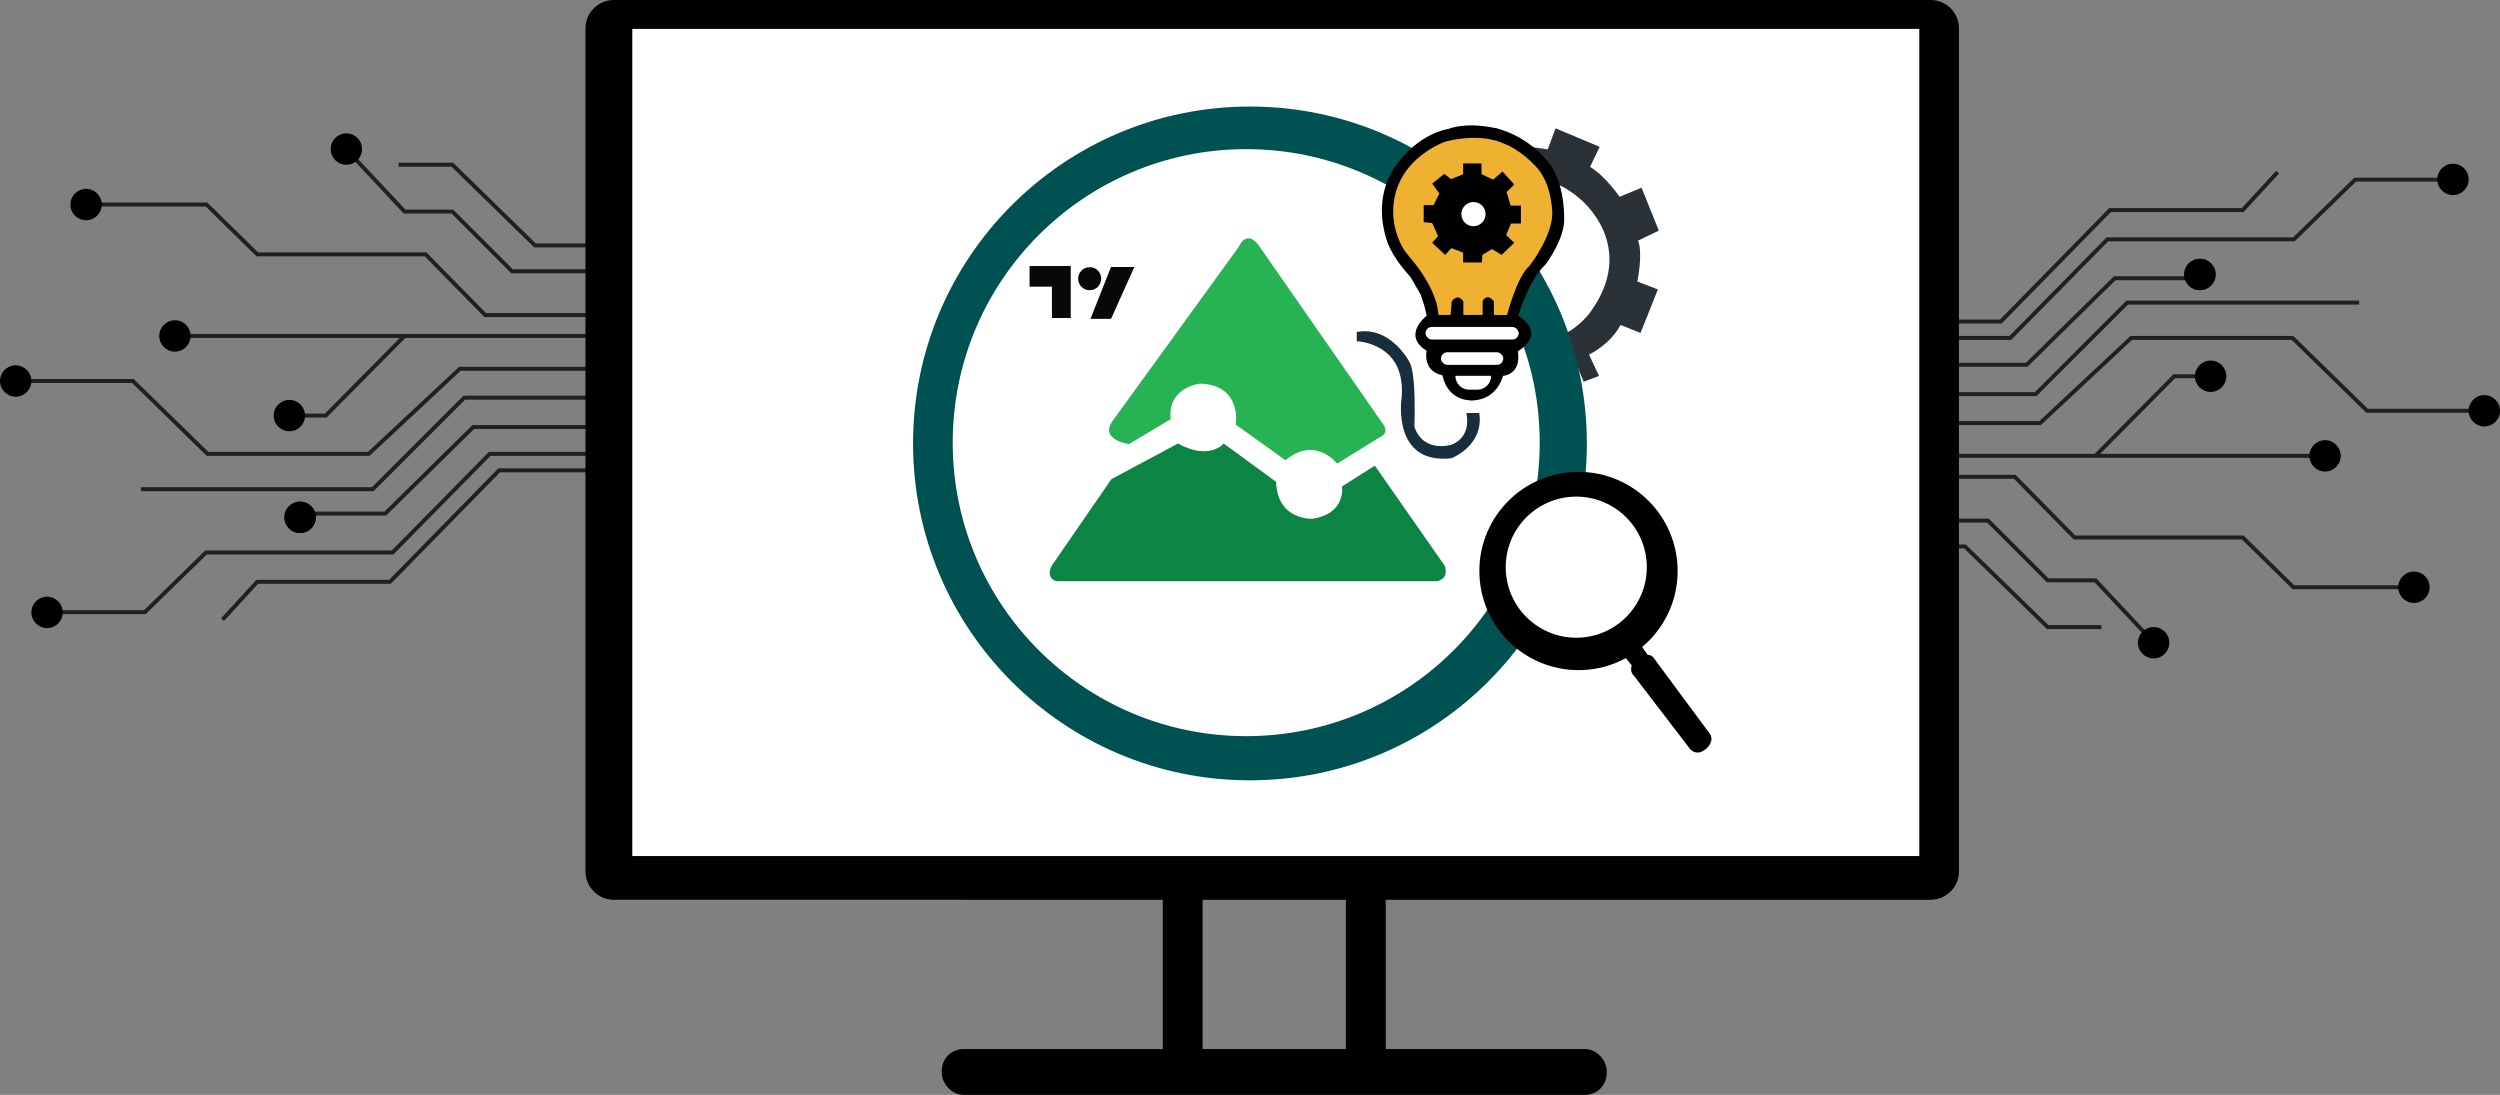
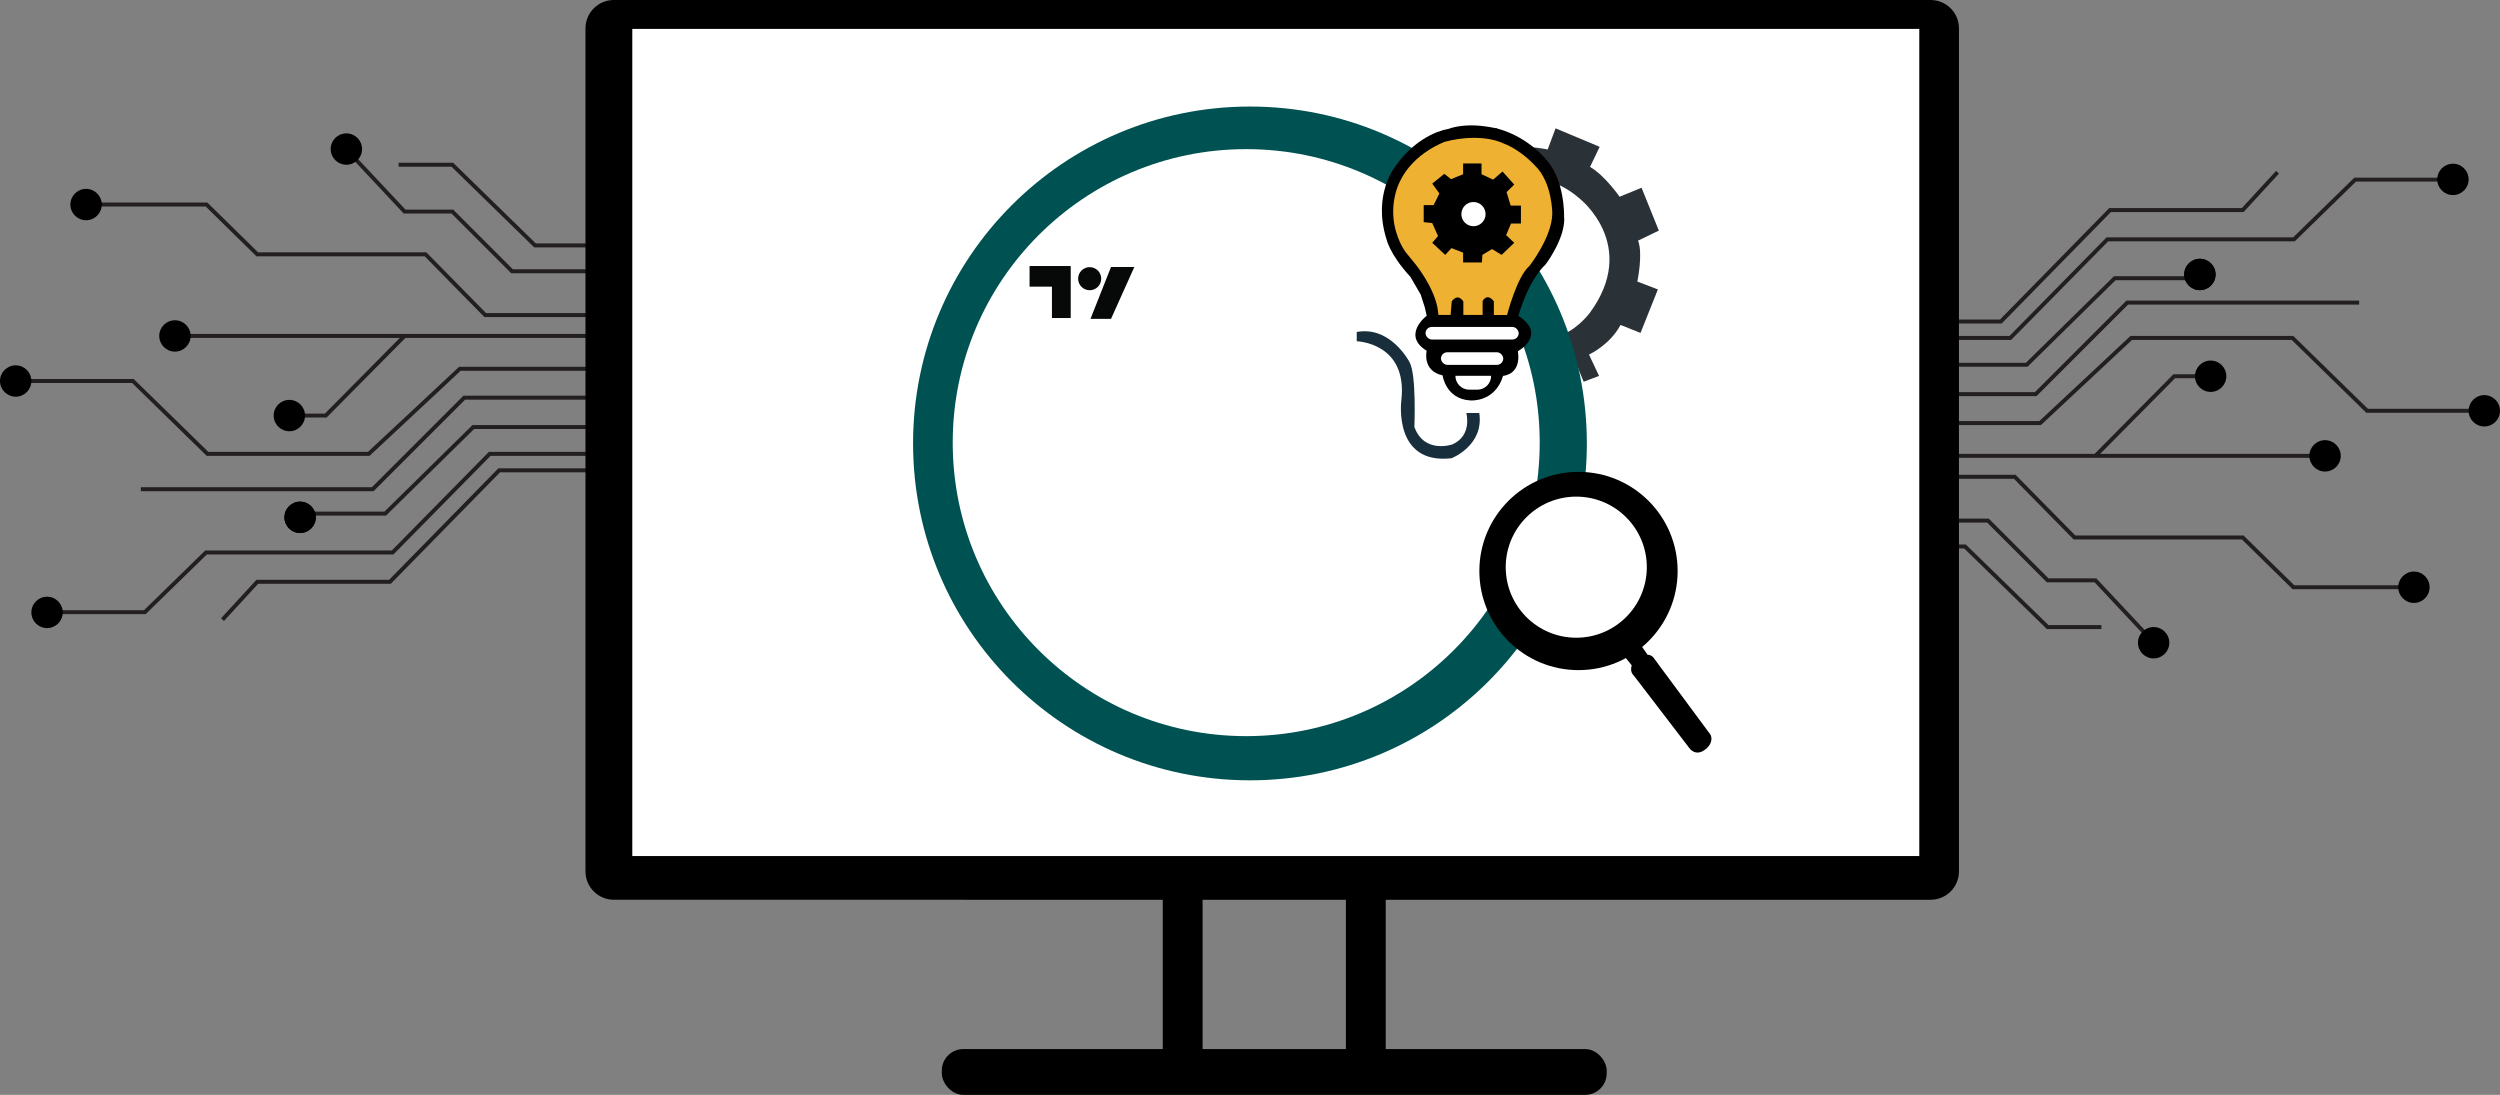
<svg xmlns="http://www.w3.org/2000/svg" id="Layer_1" viewBox="0 0 313.97 137.5">
  <rect x="0" y="0" width="313.97" height="137.5" fill="#808080" stroke="none" />
  <defs>
    <style>.cls-1{fill:#005252;}.cls-2{fill:#fff;}.cls-3{fill:#27b254;}.cls-4{fill:#2a3137;}.cls-5{fill:#182e3d;}.cls-6{fill:#efb132;}.cls-7{fill:#0c8443;}.cls-8{fill:none;stroke:#231f20;stroke-miterlimit:10;stroke-width:.5px;}.cls-9{fill:#070909;}</style>
  </defs>
  <rect x="146.03" y="110.5" width="5" height="23.75" />
  <rect x="169.03" y="110.5" width="5" height="23.75" />
  <rect x="118.28" y="131.75" width="83.5" height="5.75" rx="2.7" ry="2.7" />
  <polyline class="cls-8" points="239.28 42.44 252.47 42.44 264.66 30.06 288.09 30.06 295.78 22.56 306.84 22.56" />
  <polyline class="cls-8" points="239.28 53.13 256.22 53.13 267.66 42.44 287.91 42.44 297.28 51.59 310.78 51.59" />
  <polyline class="cls-8" points="239.28 45.81 254.53 45.81 265.59 34.94 275.03 34.94" />
  <line class="cls-8" x1="239.28" y1="57.25" x2="290.72" y2="57.25" />
  <polyline class="cls-8" points="276.28 47.25 273.06 47.25 263.16 57.25" />
  <polyline class="cls-8" points="239.28 59.88 253.03 59.88 260.53 67.5 281.66 67.5 288.03 73.75 301.66 73.75" />
  <polyline class="cls-8" points="239.28 65.38 249.66 65.38 257.16 72.88 263.16 72.88 269.72 79.88" />
  <polyline class="cls-8" points="239.28 40.38 251.28 40.38 265 26.38 281.66 26.38 286.03 21.63" />
  <polyline class="cls-8" points="239.28 49.5 255.66 49.5 267.16 38 296.28 38" />
  <polyline class="cls-8" points="239.28 68.63 246.78 68.63 257.16 78.75 263.91 78.75" />
  <circle cx="308.06" cy="22.53" r="1.97" />
  <circle cx="276.28" cy="34.47" r="1.97" />
  <circle cx="276.28" cy="34.47" r="1.97" />
  <circle cx="312" cy="51.59" r="1.97" />
  <circle cx="277.63" cy="47.25" r="1.97" />
  <circle cx="292" cy="57.25" r="1.97" />
  <circle cx="303.16" cy="73.75" r="1.97" />
  <circle cx="270.47" cy="80.72" r="1.97" />
  <polyline class="cls-8" points="74.69 57 61.5 57 49.31 69.38 25.88 69.38 18.19 76.88 7.13 76.88" />
  <polyline class="cls-8" points="74.69 46.32 57.75 46.32 46.31 57 26.06 57 16.69 47.85 3.19 47.85" />
  <polyline class="cls-8" points="74.69 53.63 59.44 53.63 48.38 64.5 38.94 64.5" />
  <line class="cls-8" x1="74.69" y1="42.19" x2="23.25" y2="42.19" />
  <polyline class="cls-8" points="37.69 52.19 40.91 52.19 50.81 42.19" />
  <polyline class="cls-8" points="74.69 39.57 60.94 39.57 53.44 31.94 32.31 31.94 25.94 25.69 12.31 25.69" />
  <polyline class="cls-8" points="74.69 34.07 64.31 34.07 56.81 26.57 50.81 26.57 44.25 19.57" />
  <polyline class="cls-8" points="74.69 59.07 62.69 59.07 48.97 73.07 32.31 73.07 27.94 77.82" />
  <polyline class="cls-8" points="74.69 49.94 58.31 49.94 46.81 61.44 17.69 61.44" />
  <polyline class="cls-8" points="74.69 30.82 67.19 30.82 56.81 20.69 50.06 20.69" />
  <circle cx="5.91" cy="76.91" r="1.97" />
  <circle cx="37.69" cy="64.97" r="1.97" />
  <circle cx="37.69" cy="64.97" r="1.97" />
  <circle cx="1.97" cy="47.85" r="1.97" />
  <circle cx="36.34" cy="52.19" r="1.97" />
  <circle cx="21.97" cy="42.19" r="1.97" />
  <circle cx="10.81" cy="25.69" r="1.97" />
  <circle cx="43.5" cy="18.72" r="1.97" />
  <path d="m77.09,0h165.37c1.97,0,3.56,1.6,3.56,3.56v105.88c0,1.97-1.6,3.56-3.56,3.56H77.09c-1.97,0-3.56-1.6-3.56-3.56V3.56c0-1.97,1.6-3.56,3.56-3.56Z" />
  <rect class="cls-2" x="79.41" y="3.63" width="161.63" height="103.88" />
  <path class="cls-4" d="m181.96,22.36l3.27,2.08s6.92-5,13.18.52c0,0,7.48,5.88,1.23,14.36,0,0-1.38,1.83-3.24,2.63l2.49,5.99,1.93-.73-1.26-2.68s2.61-1.19,3.96-3.72l2.51,1,2.18-5.46-2.58-.99s.74-3.49.09-5.14l2.61-1.26-2.17-5.38-2.76,1.13s-1.82-2.65-3.71-3.75l1.21-2.52-5.54-2.32-.99,2.65s-3.91-.79-5.28-.01l-1.12-2.69-5.37,2.31.97,2.41-1.61,1.56Z" />
  <circle class="cls-1" cx="156.98" cy="55.69" r="42.31" />
  <circle class="cls-2" cx="156.51" cy="55.59" r="36.86" />
-   <path class="cls-3" d="m139.76,52.82l15.78-21.77s1.01-2.53,2.7,0l15.44,22.19s.93,1.1-.42,1.69l-5.32,3.29s-2.78-3.54-6.5-.42l-6.24-4.47s.84-4.98-4.47-5.15c0,0-4.13.42-3.71,4.47l-5.23,3.12s-3.8-.51-2.03-2.95Z" />
-   <path class="cls-7" d="m139.59,60.16l-7.51,10.89s-.84,1.52.59,1.94h47.76s1.6-.17,1.01-1.94l-8.78-12.57-4.13,2.62s.59,3.38-3.71,4.05c0,0-4.39.25-4.56-4.64l-6.58-4.81s-1.77,2.19-5.74,0l-8.35,4.47Z" />
  <polygon class="cls-9" points="129.3 33.41 129.3 36 132.11 36 132.11 39.94 134.47 39.94 134.47 33.41 129.3 33.41" />
  <circle class="cls-9" cx="136.85" cy="35" r="1.45" />
  <polygon class="cls-9" points="139.53 33.53 136.95 40.05 139.53 40.05 142.46 33.53 139.53 33.53" />
  <path class="cls-5" d="m170.39,41.68v1.18s6.44.17,5.6,7.43c0,0-1.07,8.1,6.3,7.26,0,0,4.11-1.58,3.49-5.68h-1.63s.79,2.81-1.74,3.94c0,0-3.54,1.24-4.78-2.19,0,0,.28-6.64-.62-8.16,0,0-2.36-4.56-6.61-3.77Z" />
  <path d="m179.17,39.66s-3.18,2.42,0,4.39c0,0-.59,2.53,2,3.09,0,0,.39,2.98,3.49,3.15,0,0,3.09.28,4.11-3.09,0,0,2.31-.11,1.86-3.09,0,0,3.72-2.08.06-4.44,0,0,1.18-4.39,3.43-6.47,0,0,2.59-3.43,2.31-6.08,0,0,.11-4.56-2.31-7.14,0,0-2.14-2.7-5.85-3.77,0,0-3.6-1.04-6.44,0,0,0-3.6.45-6.58,4.67,0,0-2.9,3.52-1.13,9.14,0,0,.39,1.91,3.01,4.75l1.29,2.22.51,1.59.25,1.08Z" />
  <rect class="cls-2" x="179.03" y="41.06" width="11.7" height="1.58" rx=".79" ry=".79" />
  <rect class="cls-2" x="180.97" y="44.24" width="7.82" height="1.58" rx=".79" ry=".79" />
  <path class="cls-2" d="m182.77,47.2h4.5c0,.96-.78,1.74-1.74,1.74h-1.01c-.96,0-1.74-.78-1.74-1.74h0Z" />
  <path class="cls-6" d="m180.66,39.55h1.52l.14-1.69s.7-1.13,1.46,0v1.69h2.42v-1.74s.53-1.1,1.41.03v1.72h1.66s1.24-4.84,2.81-6.16c0,0,2.81-3.57,2.87-6.55,0,0,.03-3.97-2.22-6.1,0,0-1.69-1.91-3.97-2.76,0,0-2.59-1.38-7.26-.2,0,0-3.97,1.38-5.68,4.98,0,0-1.69,3.07-.31,6.89,0,0,.48,1.43,1.27,2.31l.96,1.18s2.25,2.74,2.78,5.45l.14.97Z" />
  <polygon points="183.75 21.88 183.75 20.53 186.06 20.53 186.06 21.88 187.52 22.56 188.7 21.54 190.17 23.18 189.21 24.13 189.72 25.82 191.01 25.82 191.01 28.07 189.77 28.07 189.15 29.53 190.17 30.49 188.59 32.01 187.38 31.28 186.17 32.01 186.11 32.96 183.75 32.96 183.75 31.73 182.29 31.16 181.5 32.01 179.87 30.49 180.6 29.64 179.87 28.01 178.8 27.9 178.8 25.76 180.04 25.76 180.77 24.3 179.87 23.06 181.39 21.83 182.23 22.5 183.75 21.88" />
  <circle class="cls-2" cx="185.05" cy="26.89" r="1.52" />
  <path d="m203.84,82.21l1.09,1.36s-.31.78.27,1.29l7,9.14s.82,1.15,2.11,0c0,0,.95-.75.51-1.73l-7.06-9.54s-.24-.48-.85-.51l-1.12-1.6-1.94,1.6Z" />
  <circle cx="198.24" cy="71.71" r="12.45" />
  <circle class="cls-2" cx="197.96" cy="71.23" r="8.86" />
</svg>